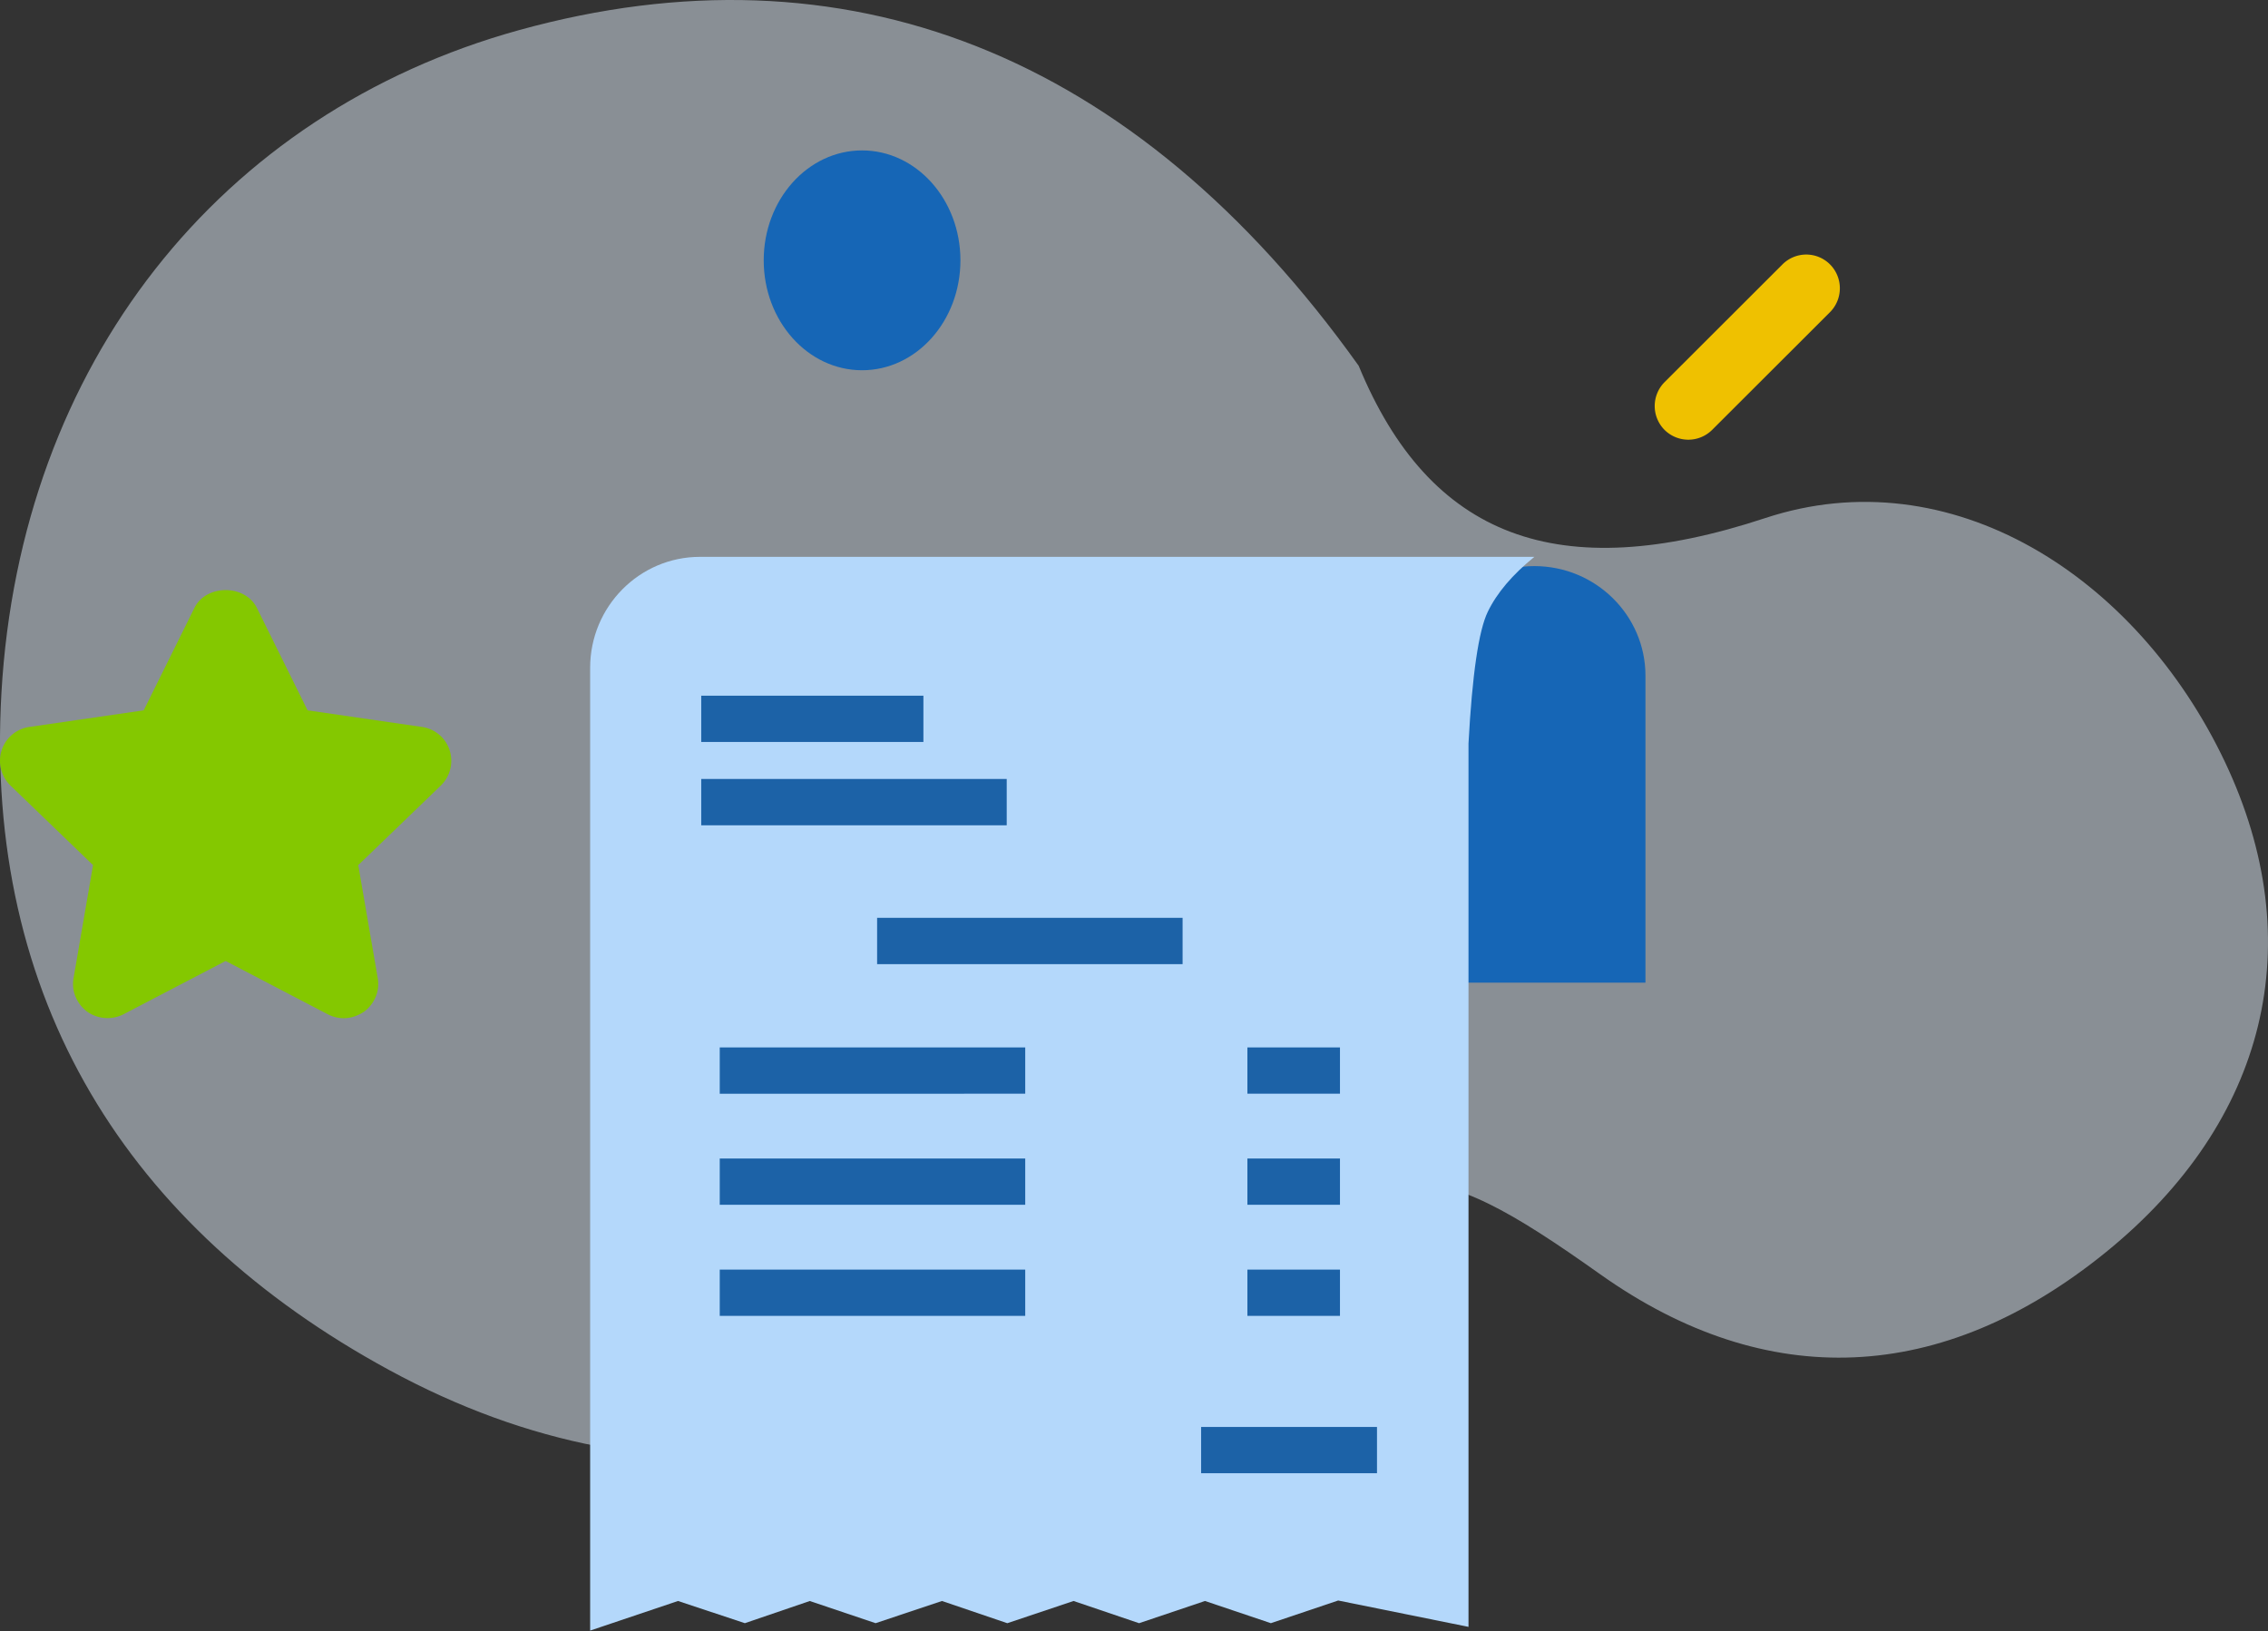
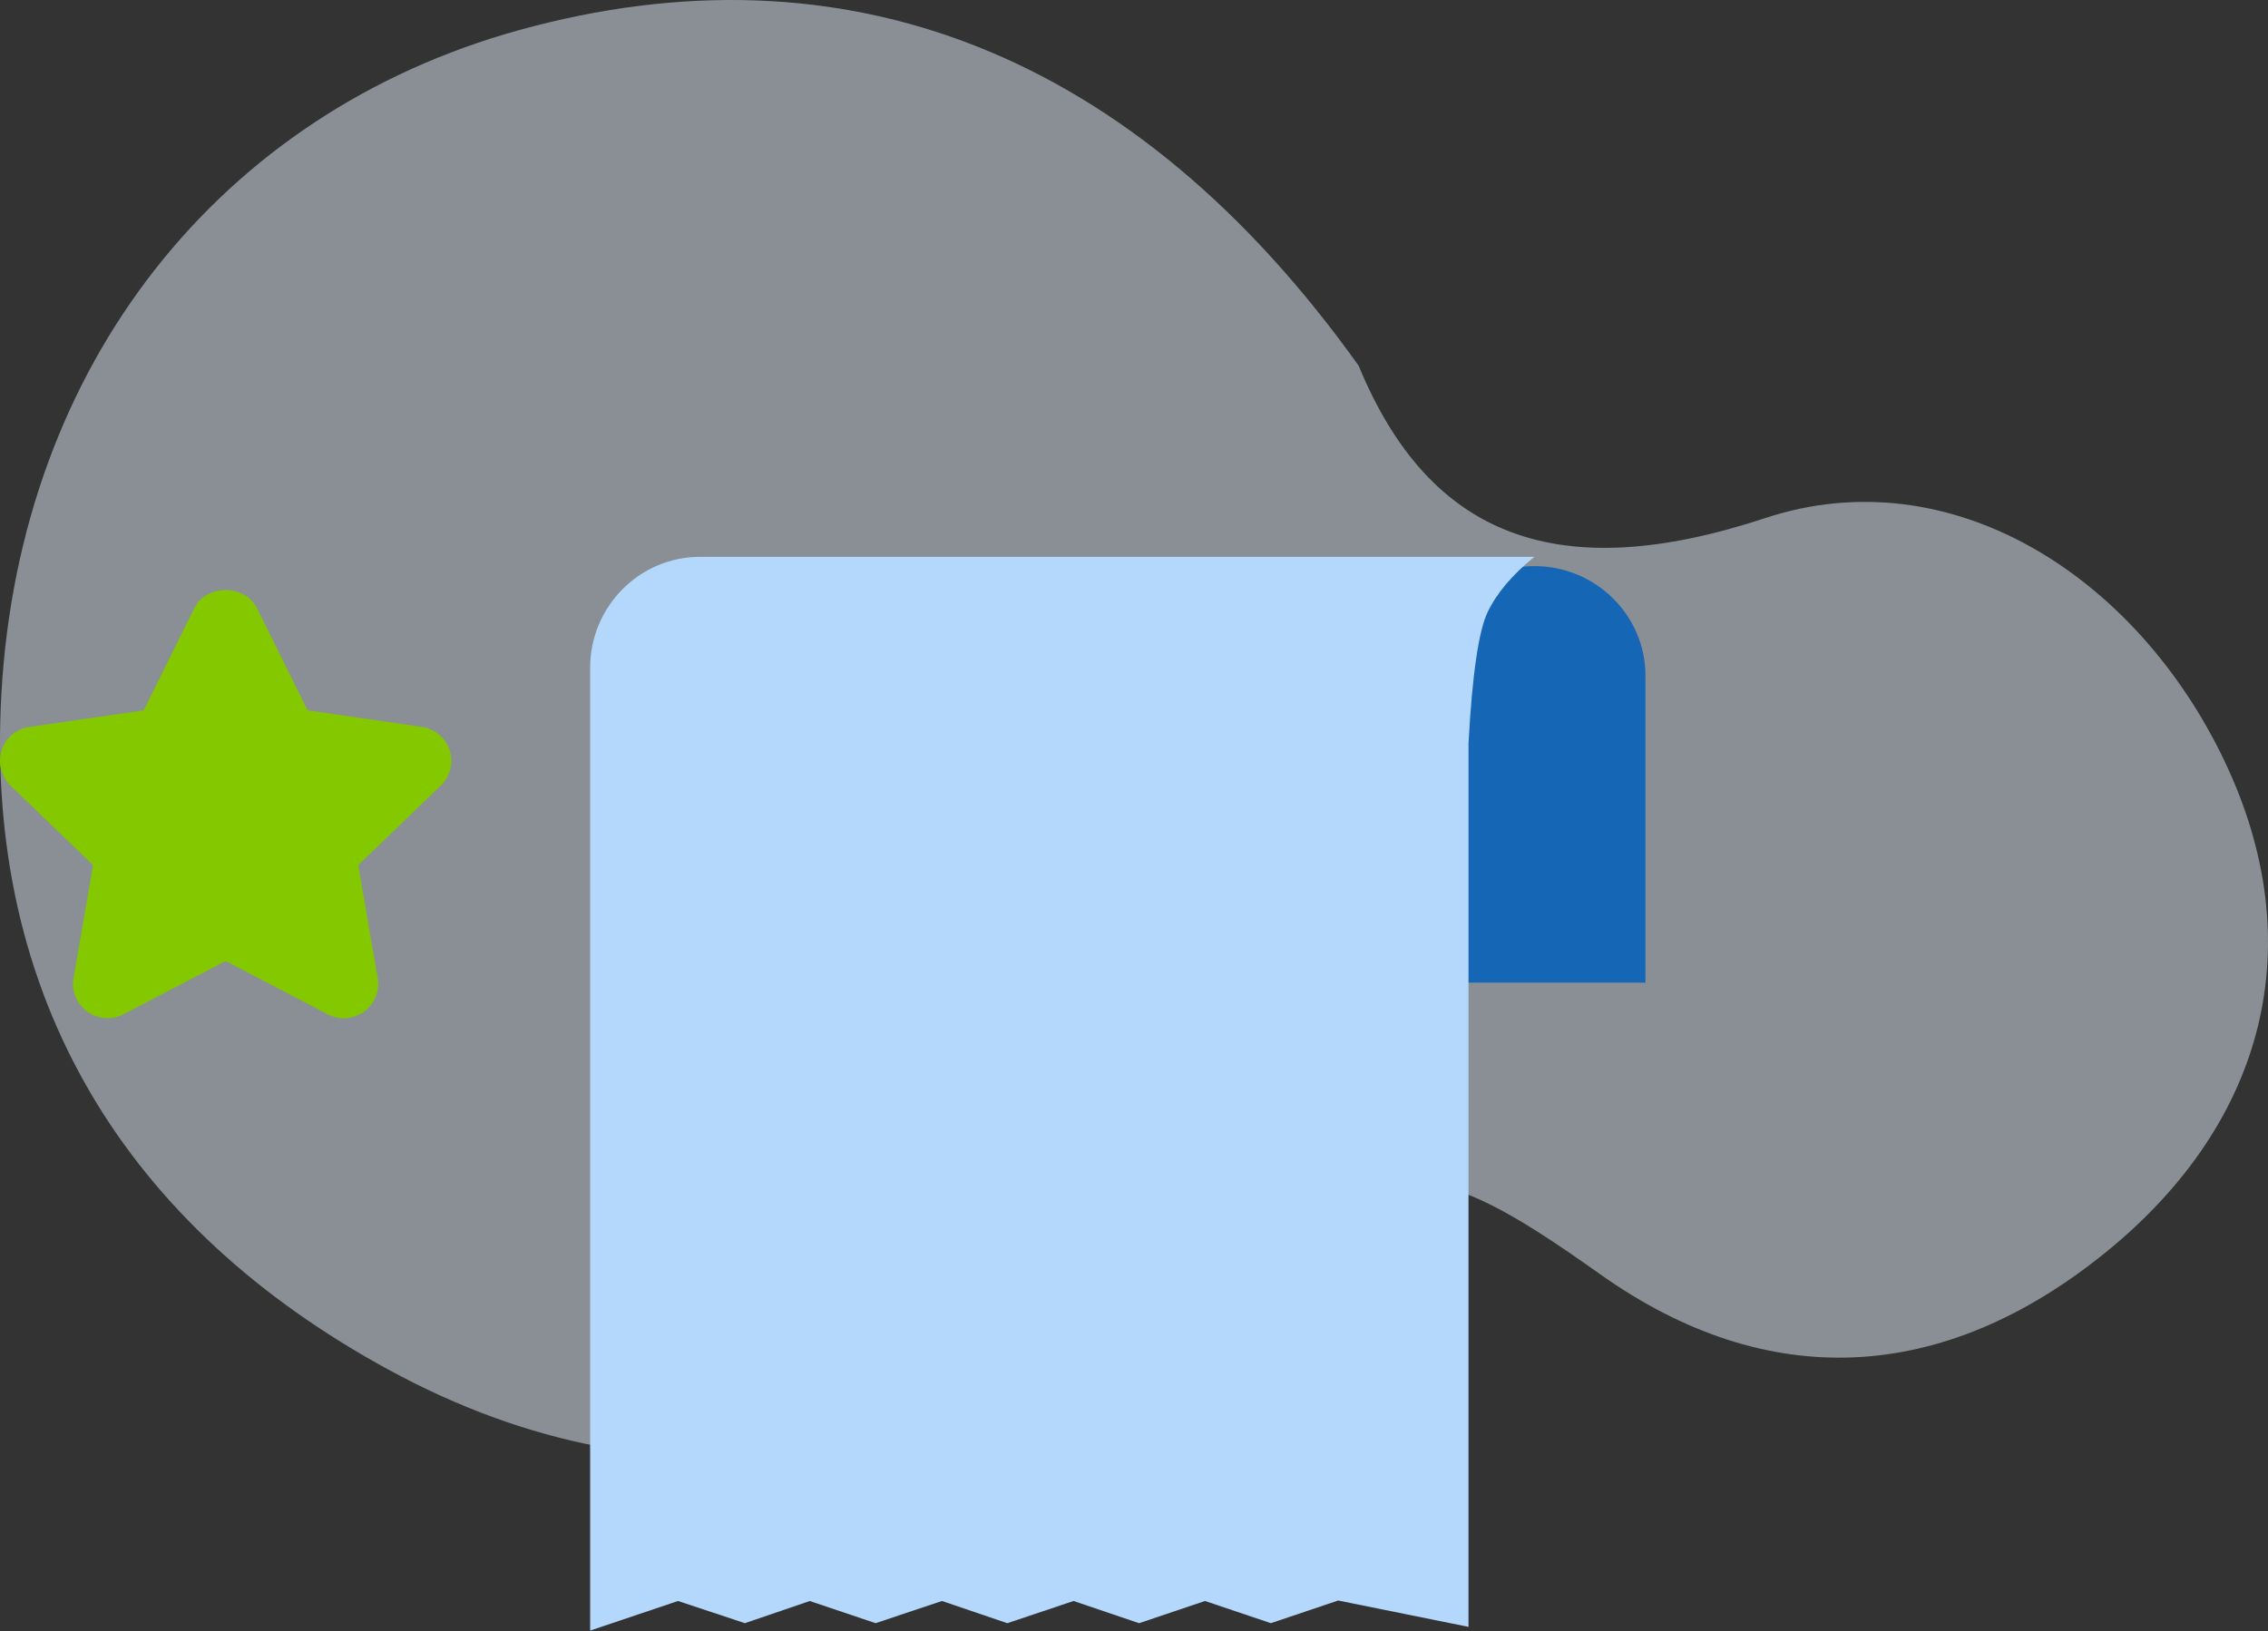
<svg xmlns="http://www.w3.org/2000/svg" width="196" height="141" viewBox="0 0 196 141">
  <rect x="0" y="0" width="196" height="141" fill="#333333" stroke="none" />
  <g fill="none" fill-rule="evenodd">
    <path fill="#E0EDF8" d="M117.42 31.621c6.127 14.838 17.219 19.068 35.124 13.157 15.992-5.28 32.084 4.942 39.735 21.075 7.402 15.617 3.652 31.055-10.284 42.367-14.136 11.469-29.303 12.133-43.702 1.914-15.4-10.928-18.467-10.664-35.043 1.088-21.752 15.42-45.44 20.34-69.635 7.177C11.043 106.123-1.4 86.4.125 59.863 1.759 31.48 19.004 9.759 44.853 2.604c28.087-7.767 53.163 1.821 72.569 29.017z" opacity=".5" />
-     <path fill="#1666B6" d="M142.2 84.927H123V58.401c0-5.224 4.307-9.474 9.6-9.474 5.293 0 9.6 4.25 9.6 9.474v26.526z" />
+     <path fill="#1666B6" d="M142.2 84.927H123V58.401c0-5.224 4.307-9.474 9.6-9.474 5.293 0 9.6 4.25 9.6 9.474v26.526" />
    <path fill="#B4D8FB" d="M51 140.927v-83.21c0-5.288 4.257-9.59 9.488-9.59H132.6c-1.897 1.537-3.24 3.12-4.027 4.749-.788 1.628-1.343 5.421-1.666 11.379v76.35l-11.263-2.277-5.816 1.959-5.694-1.918-5.695 1.92-5.663-1.92-5.726 1.92-5.645-1.92-5.738 1.918-5.686-1.916-5.61 1.916-5.777-1.918L51 140.927z" />
-     <path fill="#1C62A7" fill-rule="nonzero" d="M60.6 60.127h19.2v4H60.6zM60.6 67.327H87v4H60.6zM62.2 90.527h26.4v4H62.2zM107.8 90.527h8v4h-8zM62.2 100.127h26.4v4H62.2zM107.8 100.127h8v4h-8zM62.2 109.727h26.4v4H62.2zM103.8 123.327H119v4h-15.2zM107.8 109.727h8v4h-8zM75.8 79.327h26.4v4H75.8z" />
    <path fill="#84C800" fill-rule="nonzero" d="M38.1 67.887l-7.14 6.883 1.68 9.744c.21 1.132-.27 2.235-1.17 2.92-.54.357-1.14.566-1.77.566-.48 0-.96-.12-1.41-.358l-8.79-4.588-8.79 4.588a3.057 3.057 0 0 1-3.18-.208c-.9-.685-1.38-1.788-1.17-2.92l1.68-9.744L.9 67.887a2.982 2.982 0 0 1-.75-3.069 2.954 2.954 0 0 1 2.43-1.996l9.84-1.43 4.38-8.85c1.02-2.056 4.38-2.056 5.4 0l4.38 8.85 9.84 1.43c1.14.149 2.07.924 2.43 1.996a2.982 2.982 0 0 1-.75 3.07z" />
-     <ellipse cx="74.5" cy="22.5" fill="#1666B6" rx="8.5" ry="9.5" />
-     <path fill="#EFC100" fill-rule="nonzero" d="M158.148 26.98l-10.19 10.177a2.917 2.917 0 0 1-4.106 0 2.928 2.928 0 0 1 0-4.13l10.19-10.176a2.903 2.903 0 0 1 4.106 0 2.928 2.928 0 0 1 0 4.129z" />
  </g>
</svg>